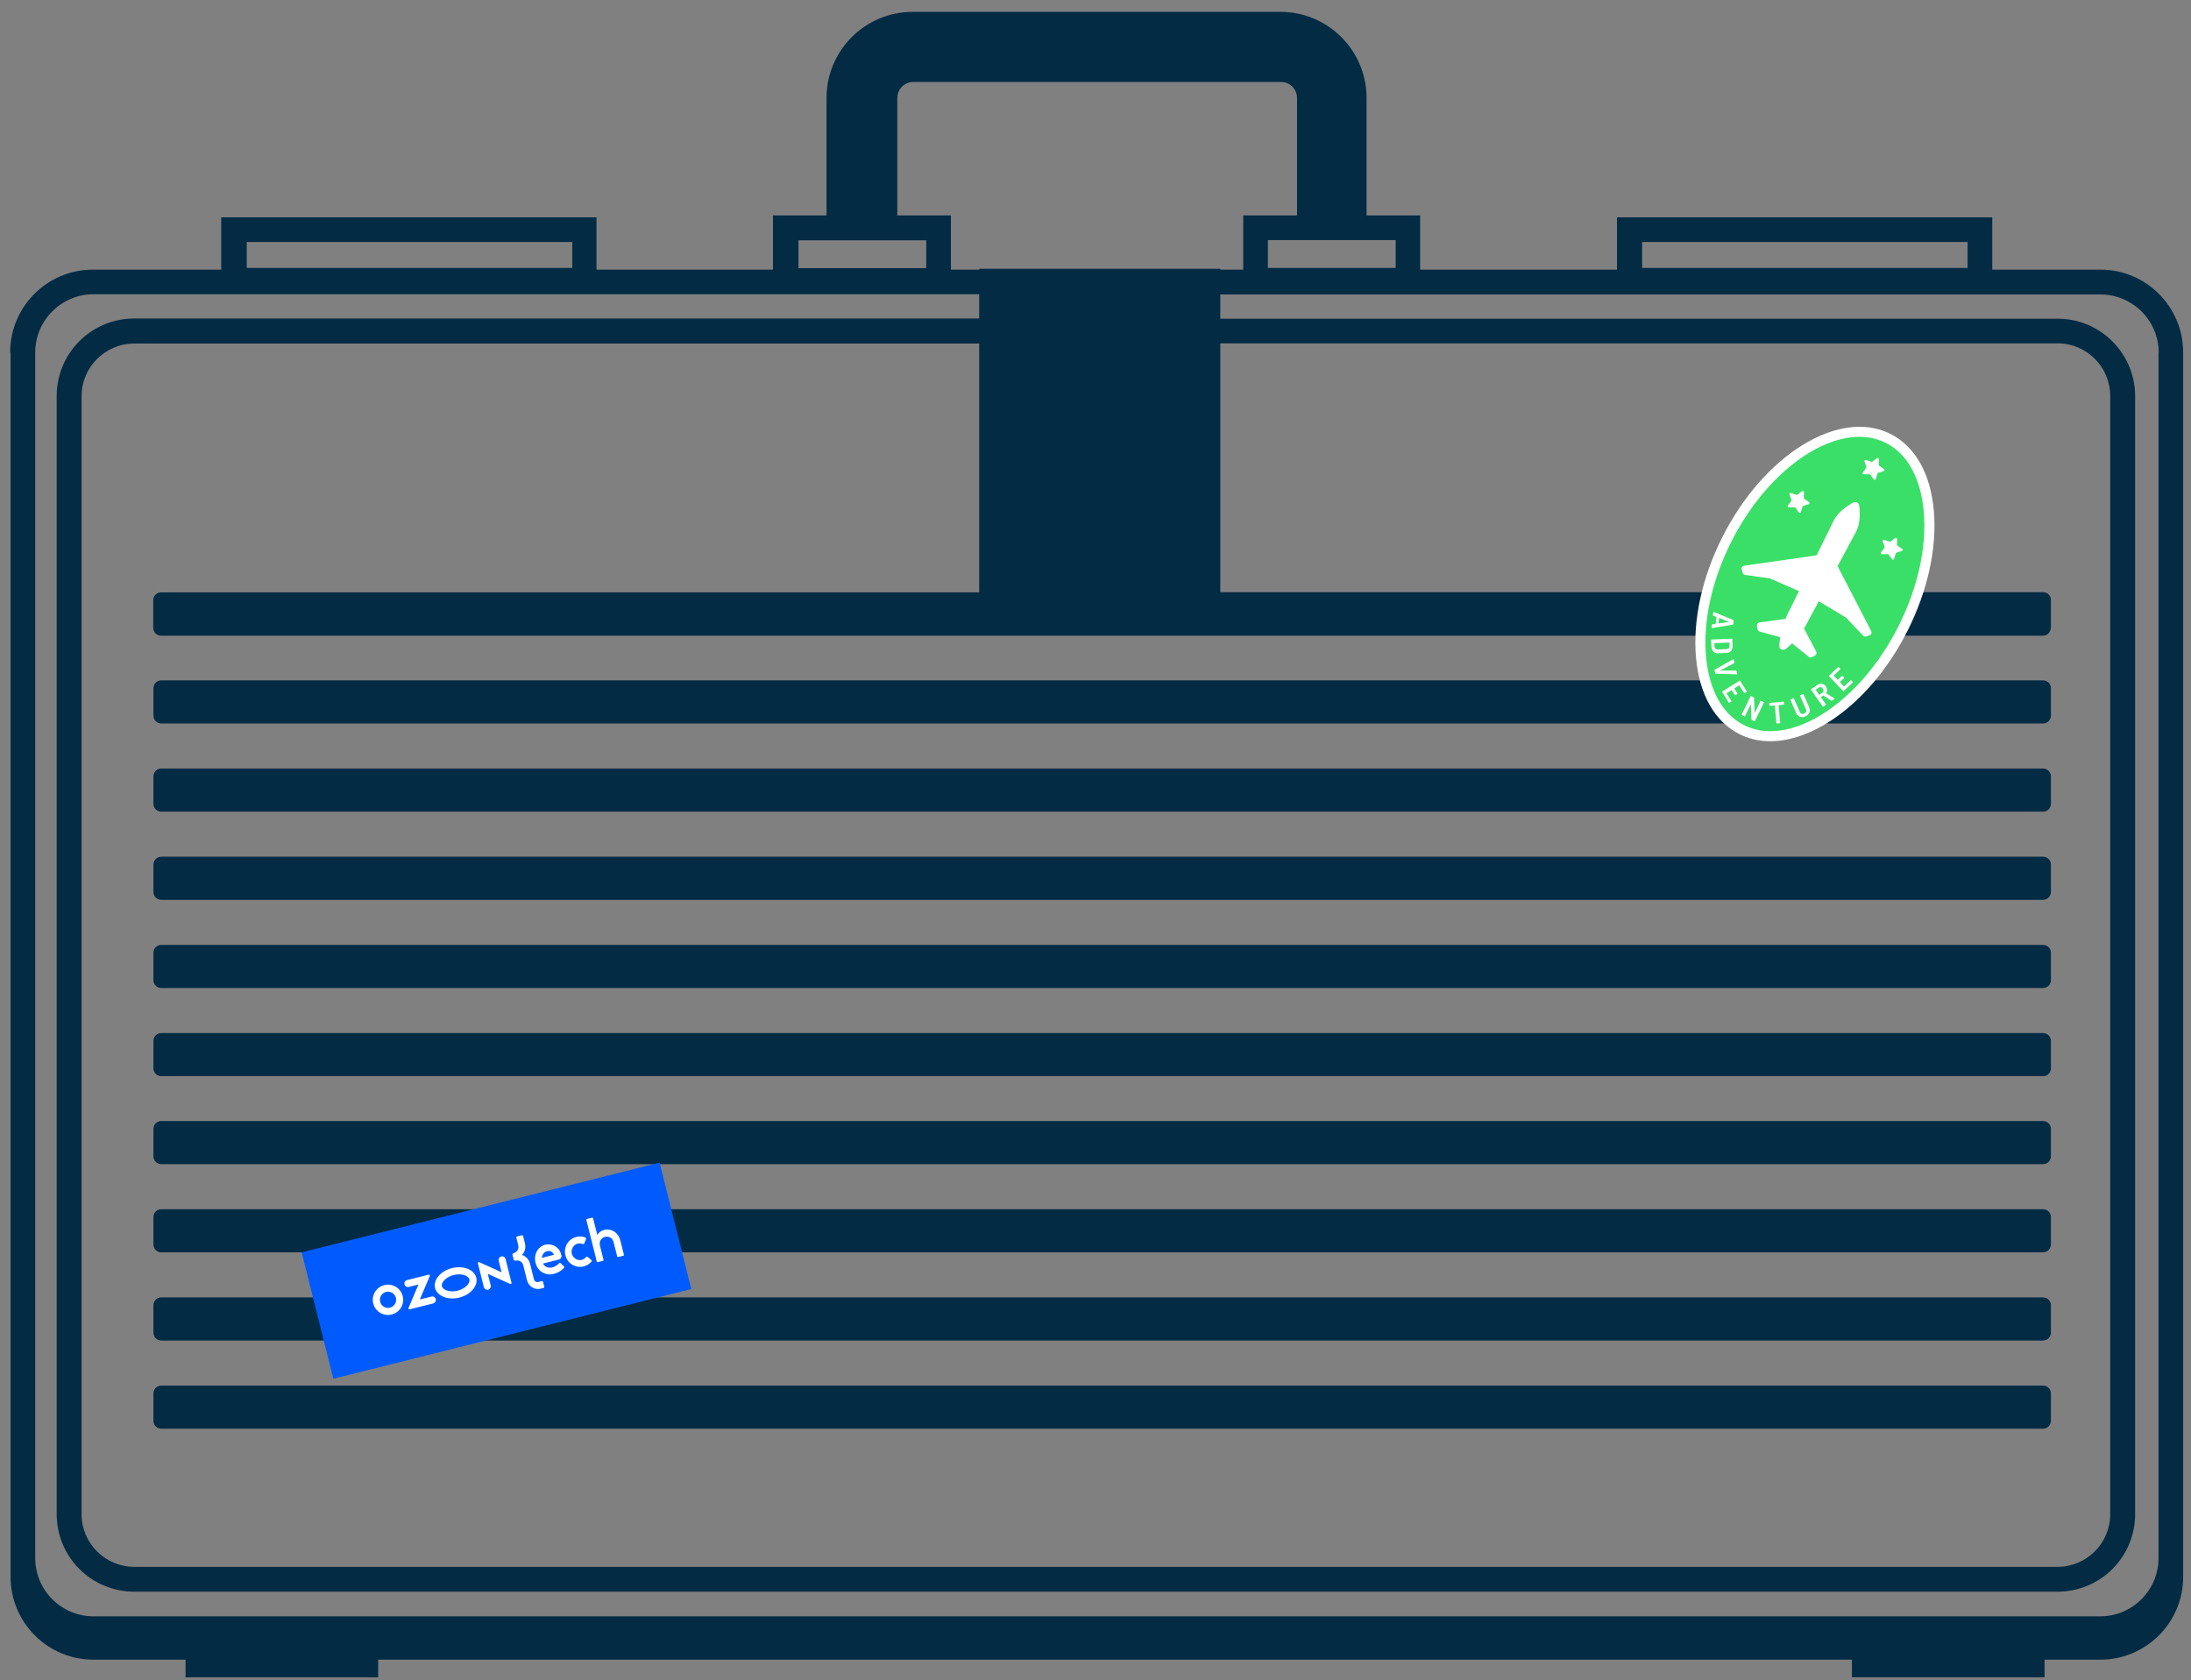
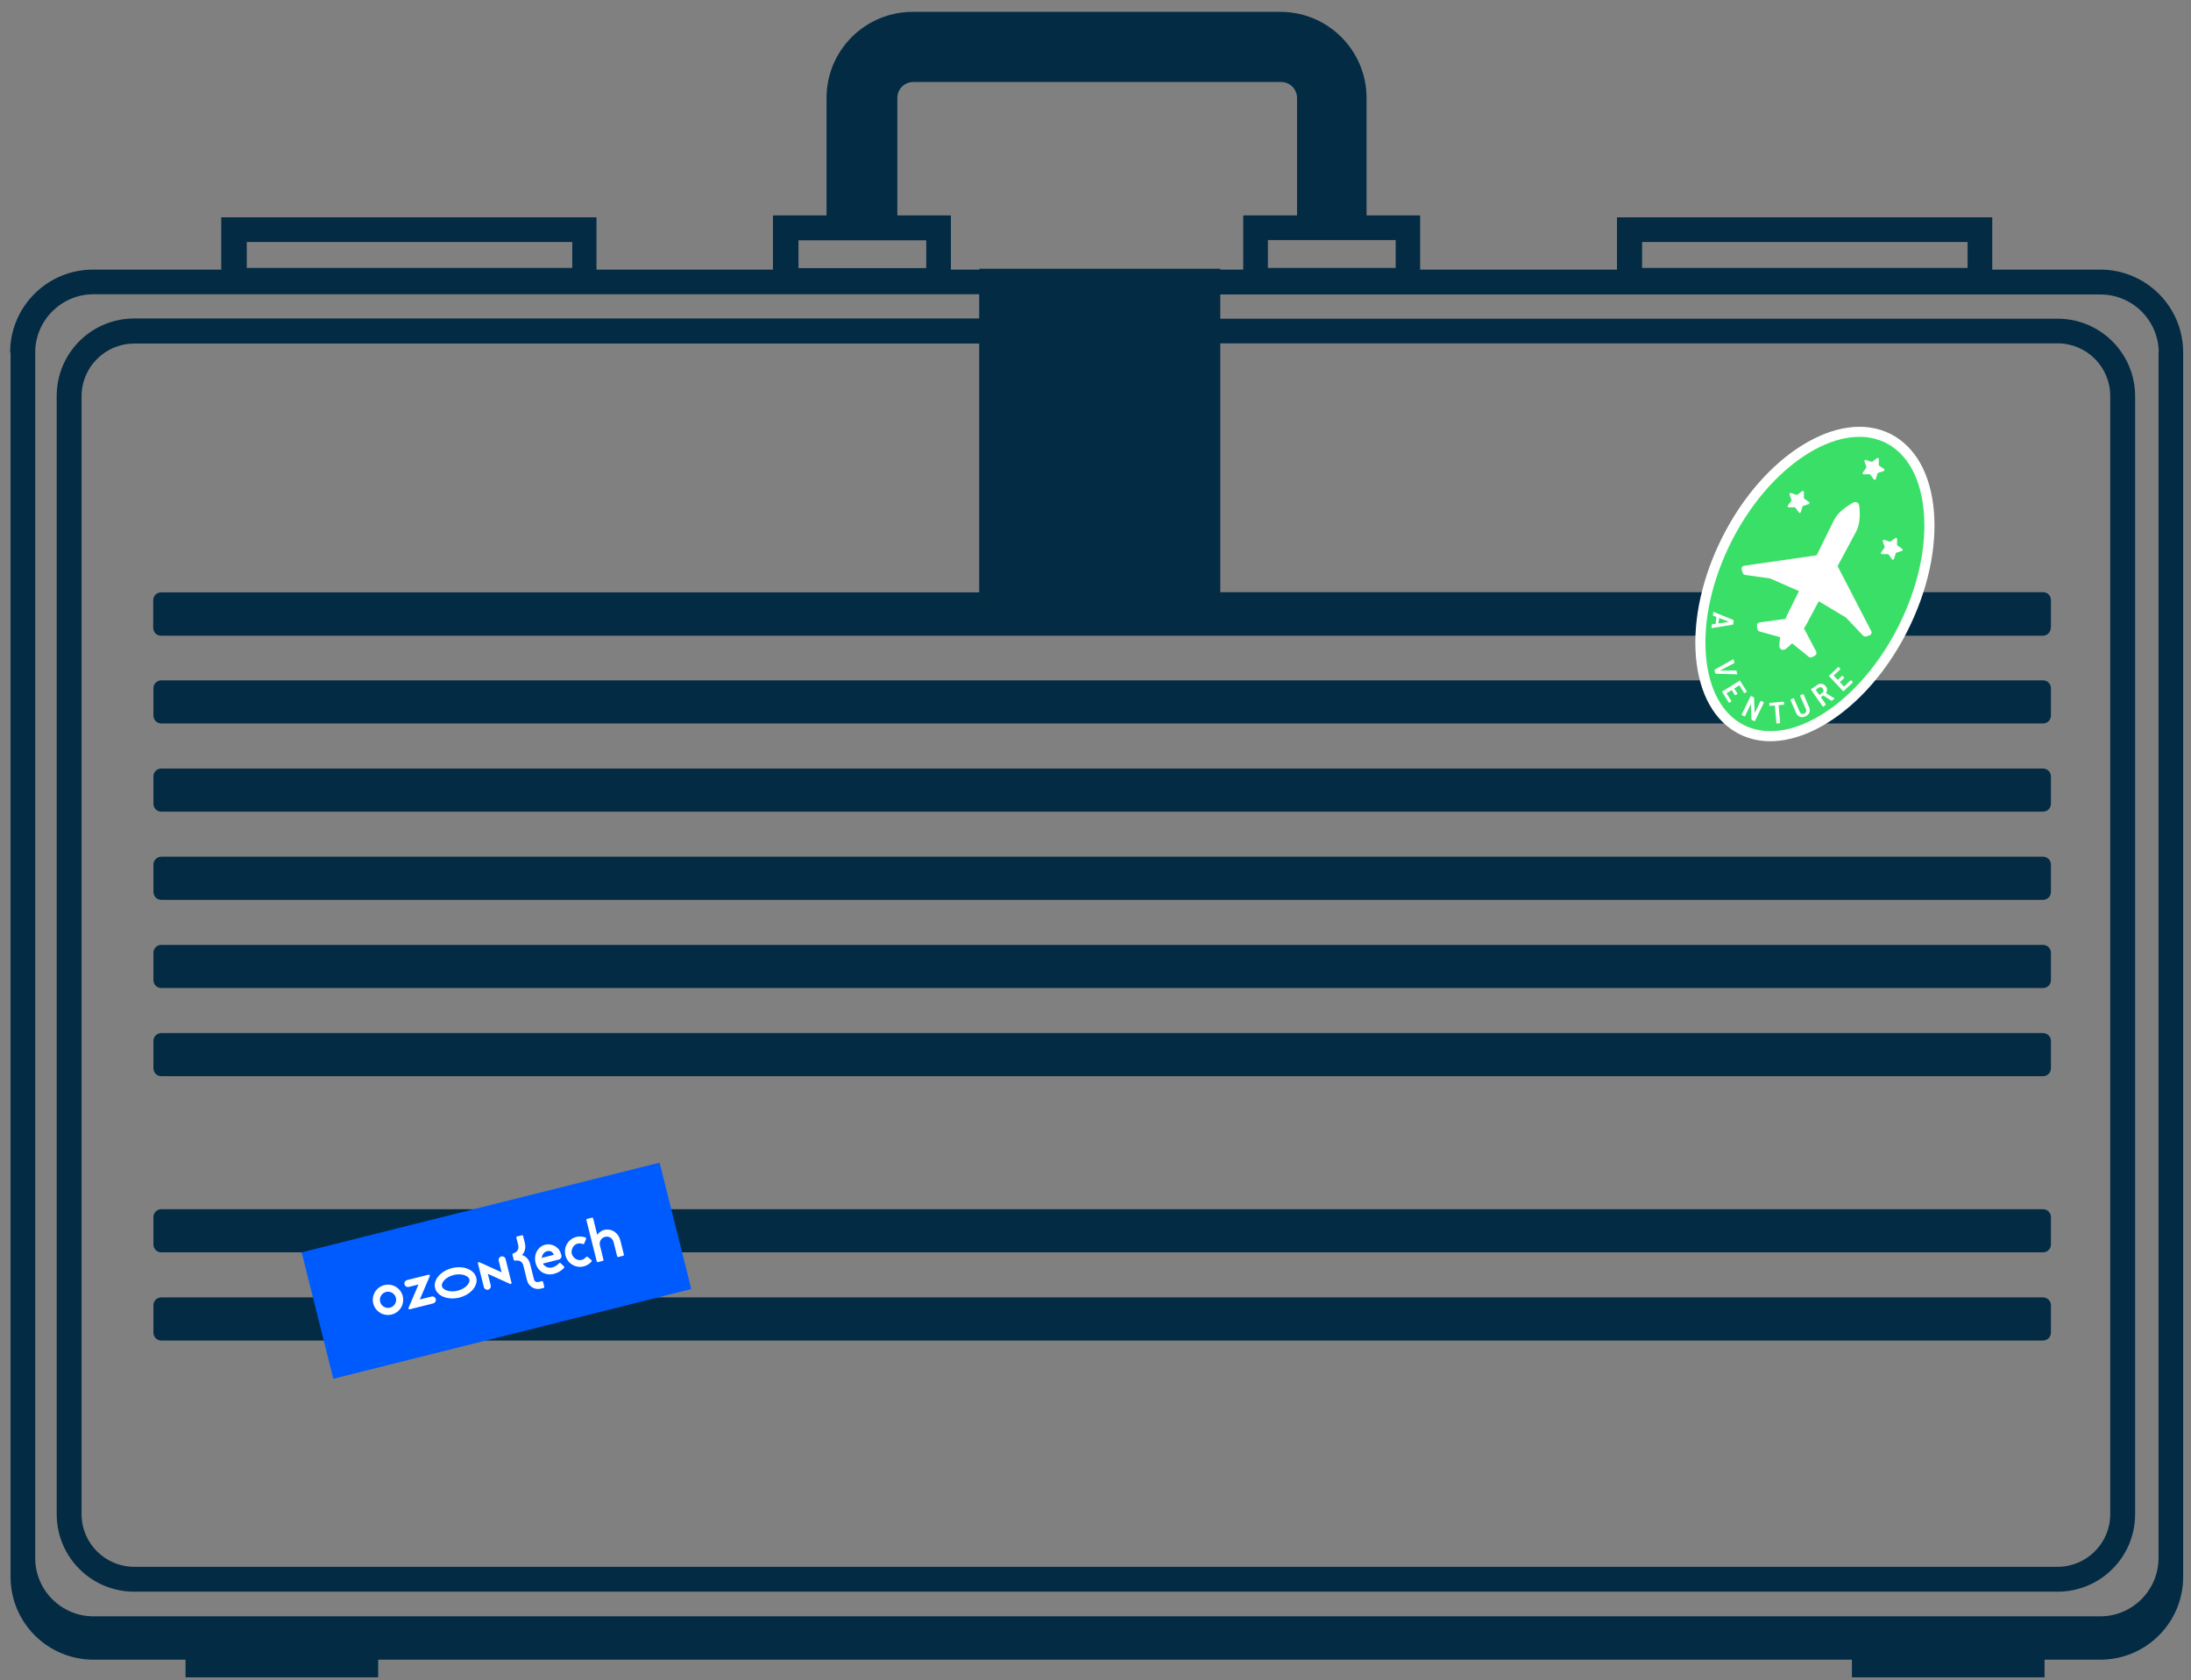
<svg xmlns="http://www.w3.org/2000/svg" width="163" height="125" viewBox="0 0 163 125" fill="none">
  <rect x="0" y="0" width="163" height="125" fill="#808080" stroke="none" />
  <g clip-path="url(#clip0_390_456)">
    <path d="M0.786 26.224V117.311C0.786 120.726 3.554 123.477 6.954 123.477H13.803V124.789H28.133V123.477H137.775V124.789H152.105V123.477H156.249C159.665 123.477 162.417 120.71 162.417 117.311V26.224C162.417 22.809 159.649 20.058 156.249 20.058H148.214V16.169H120.297V20.058H105.651V16.027H101.665V7.285C101.665 3.76 98.802 0.883 95.259 0.883H67.896C64.369 0.883 61.49 3.744 61.49 7.285V16.027H57.505V20.058H44.377V16.169H16.46V20.058H6.922C3.506 20.058 0.754 22.825 0.754 26.224H0.786ZM42.574 19.932H18.358V18.003H42.574V19.932ZM146.379 19.932H122.164V18.003H146.379V19.932ZM59.403 17.877H68.909V19.948H59.403V17.877ZM103.832 19.932H94.326V17.861H103.832V19.932ZM92.491 16.027V20.058H90.783V19.995H72.863V20.058H70.743V16.027H66.757V7.285C66.757 6.637 67.279 6.1 67.944 6.1H95.307C95.955 6.1 96.493 6.621 96.493 7.285V16.027H92.507H92.491ZM160.583 26.224V115.92C160.583 118.307 158.637 120.252 156.249 120.252H6.954C4.566 120.252 2.62 118.307 2.62 115.92V26.224C2.62 23.837 4.566 21.892 6.954 21.892H72.847V23.694H9.991C6.796 23.694 4.218 26.271 4.218 29.464V112.648C4.218 115.841 6.796 118.418 9.991 118.418H153.07C156.265 118.418 158.843 115.841 158.843 112.648V29.48C158.843 26.287 156.265 23.71 153.07 23.71H90.783V21.908H156.265C158.653 21.908 160.599 23.852 160.599 26.239L160.583 26.224ZM152.579 46.696V44.64C152.579 44.324 152.326 44.056 151.994 44.056H90.783V25.544H153.07C155.237 25.544 156.992 27.299 156.992 29.464V112.648C156.992 114.814 155.237 116.568 153.07 116.568H9.991C7.824 116.568 6.068 114.814 6.068 112.648V29.48C6.068 27.314 7.824 25.56 9.991 25.56H72.847V44.071H11.984C11.668 44.071 11.399 44.324 11.399 44.656V46.711C11.399 47.027 11.652 47.296 11.984 47.296H72.847H90.767H151.978C152.295 47.296 152.564 47.043 152.564 46.711L152.579 46.696Z" fill="#032B44" />
-     <path d="M151.994 83.402H11.999C11.676 83.402 11.414 83.664 11.414 83.987V86.026C11.414 86.35 11.676 86.611 11.999 86.611H151.994C152.317 86.611 152.579 86.35 152.579 86.026V83.987C152.579 83.664 152.317 83.402 151.994 83.402Z" fill="#032B44" />
    <path d="M151.994 96.523H11.999C11.676 96.523 11.414 96.785 11.414 97.108V99.148C11.414 99.471 11.676 99.733 11.999 99.733H151.994C152.317 99.733 152.579 99.471 152.579 99.148V97.108C152.579 96.785 152.317 96.523 151.994 96.523Z" fill="#032B44" />
    <path d="M151.994 89.963H11.999C11.676 89.963 11.414 90.225 11.414 90.548V92.587C11.414 92.91 11.676 93.172 11.999 93.172H151.994C152.317 93.172 152.579 92.91 152.579 92.587V90.548C152.579 90.225 152.317 89.963 151.994 89.963Z" fill="#032B44" />
-     <path d="M151.994 103.084H11.999C11.676 103.084 11.414 103.346 11.414 103.669V105.708C11.414 106.031 11.676 106.293 11.999 106.293H151.994C152.317 106.293 152.579 106.031 152.579 105.708V103.669C152.579 103.346 152.317 103.084 151.994 103.084Z" fill="#032B44" />
    <path d="M151.994 57.177H11.999C11.676 57.177 11.414 57.439 11.414 57.762V59.801C11.414 60.124 11.676 60.386 11.999 60.386H151.994C152.317 60.386 152.579 60.124 152.579 59.801V57.762C152.579 57.439 152.317 57.177 151.994 57.177Z" fill="#032B44" />
    <path d="M151.994 50.616H11.999C11.676 50.616 11.414 50.878 11.414 51.201V53.24C11.414 53.563 11.676 53.825 11.999 53.825H151.994C152.317 53.825 152.579 53.563 152.579 53.24V51.201C152.579 50.878 152.317 50.616 151.994 50.616Z" fill="#032B44" />
    <path d="M151.994 76.858H11.999C11.676 76.858 11.414 77.12 11.414 77.443V79.483C11.414 79.806 11.676 80.067 11.999 80.067H151.994C152.317 80.067 152.579 79.806 152.579 79.483V77.443C152.579 77.12 152.317 76.858 151.994 76.858Z" fill="#032B44" />
    <path d="M151.994 63.737H11.999C11.676 63.737 11.414 63.999 11.414 64.322V66.362C11.414 66.684 11.676 66.946 11.999 66.946H151.994C152.317 66.946 152.579 66.684 152.579 66.362V64.322C152.579 63.999 152.317 63.737 151.994 63.737Z" fill="#032B44" />
    <path d="M151.994 70.298H11.999C11.676 70.298 11.414 70.56 11.414 70.883V72.922C11.414 73.245 11.676 73.507 11.999 73.507H151.994C152.317 73.507 152.579 73.245 152.579 72.922V70.883C152.579 70.56 152.317 70.298 151.994 70.298Z" fill="#032B44" />
    <path d="M82.24 43.645H80.975C80.87 43.645 80.785 43.73 80.785 43.834V44.719C80.785 44.824 80.87 44.909 80.975 44.909H82.24C82.345 44.909 82.43 44.824 82.43 44.719V43.834C82.43 43.73 82.345 43.645 82.24 43.645Z" fill="#032B44" />
    <rect x="22.441" y="93.172" width="27.454" height="9.695" transform="rotate(-14.072 22.441 93.172)" fill="#005BFF" />
    <path fill-rule="evenodd" clip-rule="evenodd" d="M38.124 93.347L38.223 93.742C38.235 93.771 38.265 93.79 38.3 93.787C38.354 93.783 38.428 93.778 38.448 93.778C38.453 93.778 38.458 93.778 38.463 93.779C38.568 93.782 38.834 93.791 38.934 94.151L39.21 95.255C39.265 95.475 39.403 95.664 39.598 95.779C39.788 95.894 40.017 95.927 40.23 95.873L40.239 95.871C40.239 95.871 40.24 95.874 40.432 95.823C40.481 95.809 40.501 95.77 40.487 95.715C40.467 95.64 40.454 95.581 40.437 95.517C40.423 95.464 40.411 95.415 40.4 95.371C40.39 95.33 40.349 95.305 40.31 95.312C40.239 95.33 40.14 95.355 40.045 95.379C39.908 95.413 39.761 95.328 39.726 95.186L39.576 94.587C39.58 94.585 39.432 94.015 39.431 94.008C39.295 93.523 38.918 93.396 38.848 93.373C38.843 93.371 38.84 93.37 38.838 93.37C38.839 93.368 38.842 93.365 38.845 93.362C38.896 93.306 39.178 93.001 39.05 92.491L38.916 91.956C38.906 91.915 38.869 91.889 38.827 91.9L38.467 91.99C38.43 92 38.405 92.041 38.415 92.082L38.549 92.616C38.644 92.997 38.407 93.135 38.316 93.189C38.311 93.192 38.306 93.195 38.302 93.197C38.285 93.207 38.217 93.237 38.167 93.259C38.131 93.275 38.115 93.311 38.124 93.347ZM44.636 92.679L44.897 93.721C44.901 93.739 44.898 93.759 44.889 93.775C44.879 93.791 44.863 93.803 44.845 93.808C44.749 93.832 44.578 93.874 44.482 93.898C44.444 93.908 44.405 93.884 44.396 93.846C44.29 93.422 43.731 91.195 43.625 90.771C43.615 90.733 43.639 90.694 43.677 90.684C43.773 90.66 43.944 90.618 44.039 90.594C44.078 90.584 44.116 90.607 44.126 90.646C44.194 90.915 44.434 91.874 44.434 91.874C44.842 91.237 45.917 91.352 46.153 92.296L46.415 93.34C46.42 93.358 46.417 93.378 46.407 93.394C46.397 93.41 46.382 93.422 46.363 93.427C46.268 93.451 46.096 93.494 46.001 93.518C45.982 93.522 45.963 93.519 45.946 93.51C45.93 93.5 45.918 93.484 45.914 93.465C45.853 93.222 45.652 92.422 45.652 92.422C45.529 91.928 44.994 91.902 44.746 92.175C44.639 92.291 44.583 92.467 44.636 92.679ZM42.187 92.534C42.023 92.803 41.995 93.11 42.066 93.393C42.137 93.675 42.307 93.933 42.578 94.092C43.034 94.37 43.609 94.278 43.967 93.9C43.971 93.895 43.975 93.89 43.98 93.885C43.991 93.873 44.002 93.861 44.01 93.849C44.027 93.82 44.03 93.773 43.987 93.736C43.948 93.703 43.898 93.661 43.844 93.617C43.798 93.579 43.755 93.544 43.717 93.511C43.685 93.485 43.638 93.488 43.609 93.516C43.601 93.524 43.595 93.531 43.587 93.539C43.186 93.967 42.638 93.672 42.539 93.274C42.439 92.876 42.793 92.358 43.338 92.547C43.348 92.551 43.358 92.552 43.369 92.556C43.407 92.567 43.451 92.546 43.466 92.509C43.484 92.462 43.505 92.411 43.528 92.356C43.552 92.298 43.574 92.244 43.592 92.199C43.621 92.124 43.598 92.082 43.522 92.056C43.515 92.053 43.508 92.051 43.503 92.049C43.01 91.884 42.459 92.074 42.187 92.534ZM40.39 94.007L41.572 93.71C41.714 93.675 41.799 93.532 41.764 93.391C41.685 93.078 41.591 92.924 41.358 92.755C41.12 92.587 40.797 92.544 40.571 92.601C40.003 92.743 39.69 93.337 39.843 93.95C40.033 94.705 40.705 94.9 41.173 94.783C41.508 94.699 41.748 94.553 41.963 94.328C41.986 94.3 41.99 94.253 41.962 94.223L41.952 94.213C41.879 94.14 41.778 94.04 41.703 93.973C41.677 93.945 41.632 93.947 41.603 93.975C41.467 94.111 41.318 94.238 41.062 94.3C40.825 94.357 40.536 94.269 40.39 94.007ZM41.207 93.357C41.085 93.051 40.853 93.047 40.693 93.088C40.475 93.142 40.331 93.35 40.304 93.583L41.207 93.357Z" fill="white" />
    <path fill-rule="evenodd" clip-rule="evenodd" d="M28.707 95.584C28.475 95.617 28.26 95.72 28.089 95.88C27.919 96.04 27.802 96.249 27.756 96.478C27.709 96.707 27.735 96.944 27.829 97.158C27.923 97.372 28.081 97.551 28.281 97.671C28.482 97.791 28.714 97.846 28.948 97.829C29.181 97.812 29.403 97.723 29.584 97.575C29.765 97.426 29.895 97.225 29.957 97C30.019 96.775 30.009 96.537 29.93 96.317C29.841 96.073 29.672 95.867 29.449 95.733C29.226 95.6 28.964 95.547 28.707 95.584ZM29.09 97.262C28.973 97.309 28.844 97.318 28.721 97.287C28.599 97.257 28.489 97.189 28.407 97.094C28.325 96.998 28.276 96.879 28.265 96.753C28.255 96.628 28.284 96.502 28.348 96.394C28.413 96.286 28.51 96.201 28.626 96.15C28.742 96.1 28.87 96.087 28.994 96.113C29.117 96.14 29.229 96.204 29.314 96.297C29.399 96.39 29.452 96.508 29.467 96.633C29.482 96.764 29.453 96.897 29.385 97.011C29.317 97.125 29.213 97.213 29.09 97.262ZM30.283 95.235C30.244 95.245 30.209 95.263 30.179 95.287C30.149 95.312 30.124 95.344 30.108 95.38C30.091 95.415 30.083 95.454 30.083 95.493C30.084 95.532 30.093 95.571 30.11 95.606C30.164 95.721 30.297 95.775 30.42 95.744L31.133 95.565L30.391 97.308C30.386 97.321 30.384 97.335 30.386 97.349C30.388 97.363 30.394 97.376 30.403 97.386C30.412 97.397 30.424 97.405 30.437 97.409C30.451 97.413 30.465 97.414 30.479 97.411L32.219 96.974C32.342 96.944 32.434 96.833 32.428 96.707C32.426 96.667 32.416 96.629 32.398 96.594C32.38 96.56 32.354 96.529 32.323 96.506C32.291 96.482 32.255 96.466 32.217 96.458C32.178 96.45 32.138 96.451 32.1 96.461L31.232 96.678L31.973 94.937C31.979 94.924 31.981 94.909 31.979 94.895C31.977 94.882 31.971 94.868 31.961 94.858C31.952 94.847 31.94 94.839 31.927 94.835C31.913 94.83 31.899 94.83 31.885 94.833L30.283 95.235ZM37.238 93.498C37.184 93.526 37.141 93.572 37.116 93.627C37.092 93.683 37.087 93.746 37.103 93.804L37.316 94.656L35.658 93.904C35.645 93.899 35.631 93.897 35.617 93.898C35.603 93.9 35.59 93.906 35.579 93.915C35.568 93.924 35.559 93.937 35.555 93.95C35.551 93.964 35.55 93.978 35.554 93.992L35.994 95.75C36.008 95.809 36.042 95.862 36.09 95.899C36.138 95.937 36.197 95.957 36.258 95.956C36.298 95.955 36.337 95.945 36.372 95.927C36.407 95.909 36.437 95.883 36.461 95.852C36.485 95.82 36.502 95.784 36.51 95.745C36.517 95.707 36.516 95.667 36.507 95.628L36.292 94.77L37.949 95.521C37.962 95.527 37.977 95.529 37.991 95.527C38.005 95.525 38.018 95.519 38.029 95.51C38.04 95.501 38.048 95.489 38.053 95.475C38.057 95.462 38.057 95.447 38.054 95.433L37.612 93.669C37.602 93.631 37.584 93.596 37.559 93.565C37.534 93.535 37.502 93.511 37.466 93.494C37.43 93.478 37.391 93.469 37.352 93.47C37.312 93.471 37.274 93.48 37.238 93.498ZM33.753 94.856C34.338 94.71 34.852 94.909 34.921 95.184C34.99 95.46 34.631 95.878 34.046 96.025C33.462 96.171 32.947 95.972 32.878 95.696C32.809 95.421 33.169 95.003 33.753 94.856ZM33.625 94.345C32.779 94.557 32.216 95.219 32.367 95.825C32.519 96.429 33.328 96.748 34.174 96.536C35.021 96.324 35.584 95.661 35.432 95.056C35.28 94.451 34.471 94.133 33.625 94.345Z" fill="white" />
    <path d="M141.834 46.87C144.91 40.747 144.353 34.251 140.59 32.361C136.827 30.47 131.283 33.901 128.207 40.024C125.13 46.147 125.687 52.643 129.45 54.534C133.214 56.424 138.758 52.993 141.834 46.87Z" fill="white" />
    <path d="M131.385 55.137C130.69 55.098 130.026 54.929 129.409 54.619C127.559 53.689 126.409 51.65 126.17 48.875C125.934 46.117 126.628 42.959 128.123 39.983C131.218 33.823 136.829 30.367 140.633 32.278C142.484 33.208 143.633 35.247 143.871 38.022C144.108 40.779 143.414 43.938 141.919 46.914C139.327 52.074 134.968 55.337 131.385 55.137ZM138.637 31.944C135.132 31.749 130.849 34.975 128.291 40.067C126.811 43.013 126.124 46.136 126.358 48.859C126.589 51.566 127.703 53.552 129.492 54.452C133.203 56.316 138.702 52.898 141.751 46.83C143.231 43.884 143.918 40.761 143.684 38.038C143.453 35.331 142.339 33.345 140.549 32.445C139.952 32.146 139.308 31.982 138.637 31.944Z" fill="white" />
    <path d="M129.909 54.026C129.853 54.001 129.799 53.974 129.744 53.947C128.136 53.139 127.132 51.314 126.918 48.81C126.693 46.188 127.359 43.173 128.793 40.319C131.627 34.68 136.712 31.338 140.13 32.87C140.186 32.895 140.24 32.921 140.294 32.949C141.903 33.757 142.907 35.581 143.121 38.086C143.345 40.707 142.679 43.722 141.245 46.577C138.412 52.216 133.327 55.558 129.909 54.026Z" fill="#3ADF68" />
    <path d="M127.382 46.444L127.628 46.412C127.634 46.411 127.637 46.408 127.638 46.401L127.693 45.91C127.694 45.904 127.691 45.9 127.686 45.898L127.454 45.809C127.439 45.802 127.433 45.791 127.435 45.773L127.461 45.547C127.463 45.526 127.474 45.519 127.493 45.526L128.957 46.13C128.971 46.136 128.977 46.148 128.975 46.165L128.944 46.439C128.942 46.457 128.933 46.467 128.918 46.47L127.355 46.731L127.346 46.733C127.333 46.732 127.327 46.721 127.328 46.705L127.354 46.476C127.356 46.458 127.365 46.448 127.381 46.445L127.382 46.444ZM127.895 45.984C127.895 45.984 127.891 45.99 127.891 45.993L127.849 46.365C127.849 46.365 127.848 46.371 127.851 46.374C127.853 46.378 127.856 46.38 127.861 46.378L128.606 46.272C128.606 46.272 128.613 46.268 128.614 46.266C128.614 46.263 128.613 46.26 128.608 46.258L127.906 45.983C127.906 45.983 127.898 45.981 127.895 45.984Z" fill="white" />
-     <path d="M127.31 47.589C127.315 47.583 127.321 47.581 127.329 47.58L128.848 47.515C128.856 47.516 128.862 47.517 128.868 47.523C128.873 47.528 128.876 47.535 128.877 47.543L128.898 48.039C128.904 48.194 128.869 48.32 128.792 48.417C128.715 48.514 128.609 48.565 128.474 48.572L127.791 48.601C127.656 48.607 127.546 48.565 127.461 48.474C127.376 48.384 127.33 48.262 127.324 48.108L127.302 47.612C127.303 47.604 127.304 47.597 127.309 47.591L127.31 47.589ZM127.539 47.862L127.551 48.099C127.553 48.167 127.578 48.221 127.624 48.261C127.67 48.3 127.732 48.32 127.808 48.32L128.433 48.294C128.51 48.29 128.569 48.266 128.613 48.223C128.656 48.178 128.676 48.121 128.674 48.051L128.663 47.814C128.664 47.805 128.659 47.802 128.652 47.802L127.551 47.848C127.543 47.848 127.54 47.852 127.54 47.861L127.539 47.862Z" fill="white" />
    <path d="M127.563 49.821L128.941 49.046L128.95 49.043C128.963 49.04 128.971 49.047 128.976 49.065L129.033 49.295C129.036 49.31 129.031 49.322 129.018 49.331L127.987 49.876C127.981 49.878 127.979 49.882 127.98 49.885C127.98 49.887 127.985 49.889 127.99 49.89L129.153 49.888C129.17 49.889 129.18 49.897 129.184 49.912L129.239 50.138C129.244 50.158 129.238 50.168 129.217 50.169L127.637 50.12C127.621 50.119 127.611 50.11 127.607 50.093L127.55 49.861C127.546 49.843 127.55 49.831 127.563 49.823L127.563 49.821Z" fill="white" />
    <path d="M129.774 51.57C129.767 51.568 129.761 51.564 129.757 51.557L129.403 50.993C129.398 50.986 129.393 50.985 129.387 50.989L129.028 51.214C129.022 51.218 129.021 51.222 129.026 51.229L129.253 51.591C129.257 51.598 129.259 51.604 129.257 51.613C129.256 51.62 129.252 51.626 129.246 51.63L129.101 51.721C129.094 51.725 129.087 51.726 129.08 51.723C129.072 51.721 129.067 51.717 129.063 51.71L128.836 51.349C128.831 51.342 128.826 51.34 128.82 51.344L128.454 51.574C128.447 51.578 128.447 51.583 128.452 51.59L128.806 52.154C128.81 52.161 128.811 52.167 128.81 52.176C128.809 52.183 128.805 52.19 128.799 52.193L128.654 52.284C128.647 52.288 128.64 52.288 128.633 52.286C128.625 52.284 128.62 52.28 128.616 52.273L128.122 51.487C128.118 51.481 128.117 51.474 128.118 51.465C128.118 51.458 128.123 51.453 128.129 51.448L129.417 50.64C129.424 50.636 129.43 50.635 129.438 50.637C129.445 50.639 129.45 50.644 129.455 50.65L129.948 51.436C129.952 51.443 129.954 51.45 129.952 51.458C129.951 51.465 129.947 51.471 129.941 51.475L129.796 51.566C129.789 51.57 129.782 51.571 129.775 51.568L129.774 51.57Z" fill="white" />
    <path d="M129.57 53.184C129.568 53.177 129.568 53.17 129.571 53.163L130.236 51.795C130.239 51.789 130.244 51.784 130.251 51.782C130.259 51.779 130.266 51.78 130.273 51.783L130.472 51.88C130.486 51.887 130.493 51.898 130.493 51.913L130.538 53.022C130.537 53.029 130.537 53.032 130.542 53.033C130.546 53.033 130.549 53.032 130.552 53.026L130.976 52.154C130.979 52.148 130.984 52.144 130.991 52.141C130.999 52.139 131.006 52.139 131.013 52.142L131.209 52.238C131.216 52.241 131.221 52.247 131.224 52.254C131.226 52.261 131.226 52.268 131.223 52.274L130.559 53.642C130.555 53.649 130.55 53.653 130.543 53.656C130.535 53.658 130.529 53.658 130.521 53.654L130.323 53.558C130.31 53.551 130.303 53.541 130.301 53.525L130.256 52.41C130.256 52.404 130.256 52.4 130.252 52.399C130.248 52.399 130.244 52.4 130.242 52.406L129.819 53.283C129.816 53.29 129.81 53.294 129.803 53.297C129.795 53.299 129.789 53.298 129.781 53.295L129.585 53.2C129.578 53.197 129.574 53.191 129.57 53.184Z" fill="white" />
    <path d="M132.702 52.207C132.708 52.212 132.712 52.218 132.712 52.225L132.728 52.398C132.728 52.406 132.727 52.413 132.721 52.418C132.716 52.423 132.709 52.427 132.702 52.427L132.331 52.46C132.324 52.461 132.32 52.465 132.32 52.473L132.436 53.777C132.436 53.785 132.436 53.791 132.43 53.796C132.425 53.802 132.418 53.805 132.41 53.806L132.19 53.825C132.183 53.826 132.175 53.825 132.169 53.819C132.163 53.814 132.159 53.809 132.159 53.801L132.042 52.497C132.042 52.489 132.037 52.486 132.03 52.486L131.674 52.518C131.667 52.519 131.659 52.518 131.653 52.513C131.647 52.508 131.643 52.502 131.643 52.494L131.627 52.321C131.627 52.313 131.628 52.307 131.634 52.302C131.639 52.296 131.646 52.293 131.653 52.292L132.681 52.201C132.688 52.201 132.696 52.202 132.702 52.207Z" fill="white" />
    <path d="M134.032 53.352C133.943 53.347 133.863 53.319 133.793 53.268C133.723 53.217 133.669 53.147 133.63 53.057L133.202 52.072C133.199 52.065 133.199 52.058 133.203 52.051C133.206 52.044 133.211 52.039 133.218 52.036L133.421 51.948C133.429 51.945 133.435 51.944 133.443 51.948C133.45 51.95 133.455 51.955 133.458 51.962L133.891 52.96C133.921 53.029 133.966 53.075 134.026 53.1C134.087 53.125 134.151 53.122 134.22 53.092C134.29 53.062 134.336 53.017 134.36 52.956C134.384 52.895 134.381 52.831 134.351 52.761L133.917 51.763C133.914 51.756 133.914 51.749 133.918 51.742C133.921 51.734 133.926 51.73 133.934 51.727L134.136 51.639C134.144 51.636 134.15 51.635 134.158 51.639C134.165 51.641 134.169 51.646 134.173 51.653L134.6 52.64C134.639 52.729 134.653 52.816 134.642 52.902C134.631 52.988 134.597 53.066 134.54 53.135C134.482 53.204 134.406 53.259 134.308 53.301C134.213 53.343 134.121 53.361 134.032 53.356L134.032 53.352Z" fill="white" />
    <path d="M136.238 52.126L135.653 51.746C135.646 51.742 135.642 51.742 135.638 51.745L135.47 51.861C135.463 51.866 135.462 51.871 135.467 51.877L135.834 52.403C135.838 52.409 135.84 52.416 135.838 52.424C135.836 52.431 135.832 52.438 135.825 52.442L135.644 52.568C135.637 52.572 135.631 52.575 135.623 52.574C135.616 52.573 135.609 52.569 135.605 52.563L134.732 51.315C134.728 51.309 134.726 51.303 134.728 51.294C134.729 51.287 134.733 51.281 134.74 51.276L135.194 50.958C135.269 50.906 135.346 50.875 135.426 50.867C135.506 50.858 135.581 50.871 135.652 50.906C135.724 50.941 135.786 50.995 135.837 51.069C135.894 51.151 135.923 51.234 135.924 51.319C135.925 51.404 135.901 51.483 135.85 51.556C135.845 51.564 135.847 51.569 135.853 51.573L136.466 51.955C136.466 51.955 136.472 51.96 136.476 51.965C136.483 51.974 136.479 51.984 136.466 51.993L136.278 52.126C136.263 52.136 136.25 52.136 136.237 52.126L136.238 52.126ZM135.082 51.326L135.339 51.693C135.343 51.699 135.348 51.7 135.354 51.696L135.561 51.551C135.616 51.513 135.649 51.464 135.658 51.406C135.668 51.349 135.654 51.291 135.613 51.233C135.572 51.174 135.521 51.138 135.462 51.127C135.404 51.115 135.347 51.127 135.292 51.167L135.085 51.311C135.078 51.316 135.077 51.321 135.082 51.327L135.082 51.326Z" fill="white" />
    <path d="M136.915 49.774C136.915 49.782 136.912 49.788 136.906 49.794L136.421 50.253C136.415 50.258 136.415 50.264 136.42 50.269L136.71 50.576C136.716 50.581 136.721 50.582 136.726 50.576L137.036 50.283C137.042 50.278 137.049 50.275 137.057 50.275C137.064 50.275 137.07 50.278 137.076 50.282L137.193 50.407C137.198 50.413 137.201 50.418 137.2 50.427C137.2 50.434 137.197 50.441 137.191 50.447L136.881 50.74C136.875 50.745 136.875 50.751 136.88 50.757L137.177 51.071C137.182 51.076 137.188 51.076 137.194 51.071L137.678 50.612C137.684 50.607 137.691 50.604 137.698 50.604C137.706 50.605 137.712 50.607 137.718 50.612L137.835 50.736C137.84 50.742 137.843 50.748 137.842 50.756C137.842 50.764 137.839 50.77 137.833 50.776L137.158 51.414C137.153 51.419 137.146 51.422 137.138 51.422C137.131 51.422 137.124 51.419 137.119 51.414L136.074 50.309C136.068 50.304 136.066 50.298 136.066 50.29C136.067 50.283 136.07 50.276 136.076 50.27L136.75 49.632C136.756 49.627 136.763 49.624 136.77 49.624C136.778 49.624 136.784 49.627 136.79 49.632L136.907 49.756C136.912 49.761 136.915 49.767 136.914 49.775L136.915 49.774Z" fill="white" />
    <path d="M139.21 46.953L136.708 42.119L138.09 39.543C138.411 38.953 138.381 38.089 138.314 37.604C138.287 37.403 138.071 37.291 137.89 37.385C137.457 37.614 136.736 38.09 136.441 38.694L135.148 41.315L129.76 42.087C129.621 42.105 129.534 42.245 129.576 42.378L129.653 42.619C129.679 42.702 129.751 42.761 129.837 42.774L131.642 43.027C131.663 43.03 131.683 43.035 131.701 43.043L133.835 43.976L133.748 44.142L133.751 44.142L133.777 44.092L133.144 45.374C133.049 45.541 132.968 45.717 132.895 45.892C132.874 45.943 132.855 45.992 132.835 46.043L130.901 46.306C130.777 46.323 130.691 46.437 130.707 46.56L130.74 46.794C130.752 46.884 130.816 46.957 130.903 46.981L132.439 47.406C132.395 47.654 132.376 47.872 132.374 48.058C132.37 48.298 132.638 48.436 132.832 48.294C132.981 48.182 133.147 48.04 133.323 47.861L134.562 48.864C134.634 48.922 134.73 48.931 134.81 48.888L135.019 48.779C135.129 48.721 135.173 48.584 135.115 48.474L134.205 46.747C134.234 46.702 134.263 46.657 134.292 46.611C134.393 46.449 134.487 46.28 134.57 46.106L135.218 44.897L135.219 44.897L135.265 44.81L135.307 44.732L137.305 45.928C137.323 45.938 137.339 45.951 137.353 45.967L138.606 47.288C138.666 47.351 138.757 47.375 138.841 47.349L139.079 47.271C139.213 47.229 139.276 47.076 139.211 46.952L139.21 46.953Z" fill="white" />
    <path d="M139.776 34.154L139.773 34.58C139.772 34.608 139.786 34.634 139.809 34.651L140.159 34.895C140.217 34.936 140.203 35.025 140.135 35.046L139.729 35.175C139.702 35.184 139.681 35.204 139.673 35.231L139.549 35.639C139.528 35.706 139.439 35.721 139.398 35.663L139.15 35.317C139.134 35.294 139.107 35.28 139.08 35.281L138.653 35.289C138.583 35.291 138.541 35.21 138.583 35.153L138.836 34.81C138.853 34.787 138.857 34.758 138.848 34.732L138.709 34.329C138.686 34.262 138.749 34.197 138.817 34.22L139.221 34.355C139.248 34.364 139.277 34.358 139.299 34.342L139.639 34.085C139.696 34.042 139.776 34.084 139.776 34.154Z" fill="white" />
    <path d="M134.202 36.613L134.198 37.039C134.198 37.067 134.211 37.093 134.235 37.11L134.584 37.354C134.642 37.395 134.629 37.483 134.561 37.505L134.155 37.634C134.128 37.643 134.107 37.663 134.099 37.69L133.975 38.098C133.954 38.165 133.865 38.18 133.824 38.122L133.576 37.776C133.56 37.753 133.533 37.739 133.506 37.74L133.079 37.748C133.009 37.749 132.967 37.669 133.009 37.612L133.262 37.269C133.278 37.246 133.283 37.217 133.274 37.191L133.135 36.788C133.112 36.721 133.175 36.657 133.242 36.679L133.647 36.814C133.674 36.823 133.703 36.817 133.725 36.801L134.065 36.544C134.121 36.502 134.202 36.543 134.202 36.613Z" fill="white" />
    <path d="M141.135 40.096L141.132 40.522C141.131 40.55 141.145 40.576 141.169 40.592L141.518 40.837C141.576 40.877 141.562 40.966 141.495 40.987L141.089 41.116C141.062 41.125 141.041 41.146 141.033 41.172L140.908 41.58C140.888 41.648 140.798 41.663 140.757 41.605L140.51 41.258C140.493 41.235 140.467 41.222 140.439 41.222L140.013 41.23C139.942 41.232 139.901 41.152 139.942 41.095L140.196 40.751C140.212 40.729 140.216 40.7 140.208 40.673L140.068 40.27C140.046 40.203 140.109 40.139 140.176 40.161L140.58 40.296C140.607 40.305 140.637 40.299 140.658 40.283L140.999 40.027C141.055 39.984 141.135 40.025 141.135 40.096Z" fill="white" />
  </g>
  <defs>
    <clipPath id="clip0_390_456">
      <rect width="161.664" height="123.906" fill="white" transform="translate(0.754 0.883)" />
    </clipPath>
  </defs>
</svg>